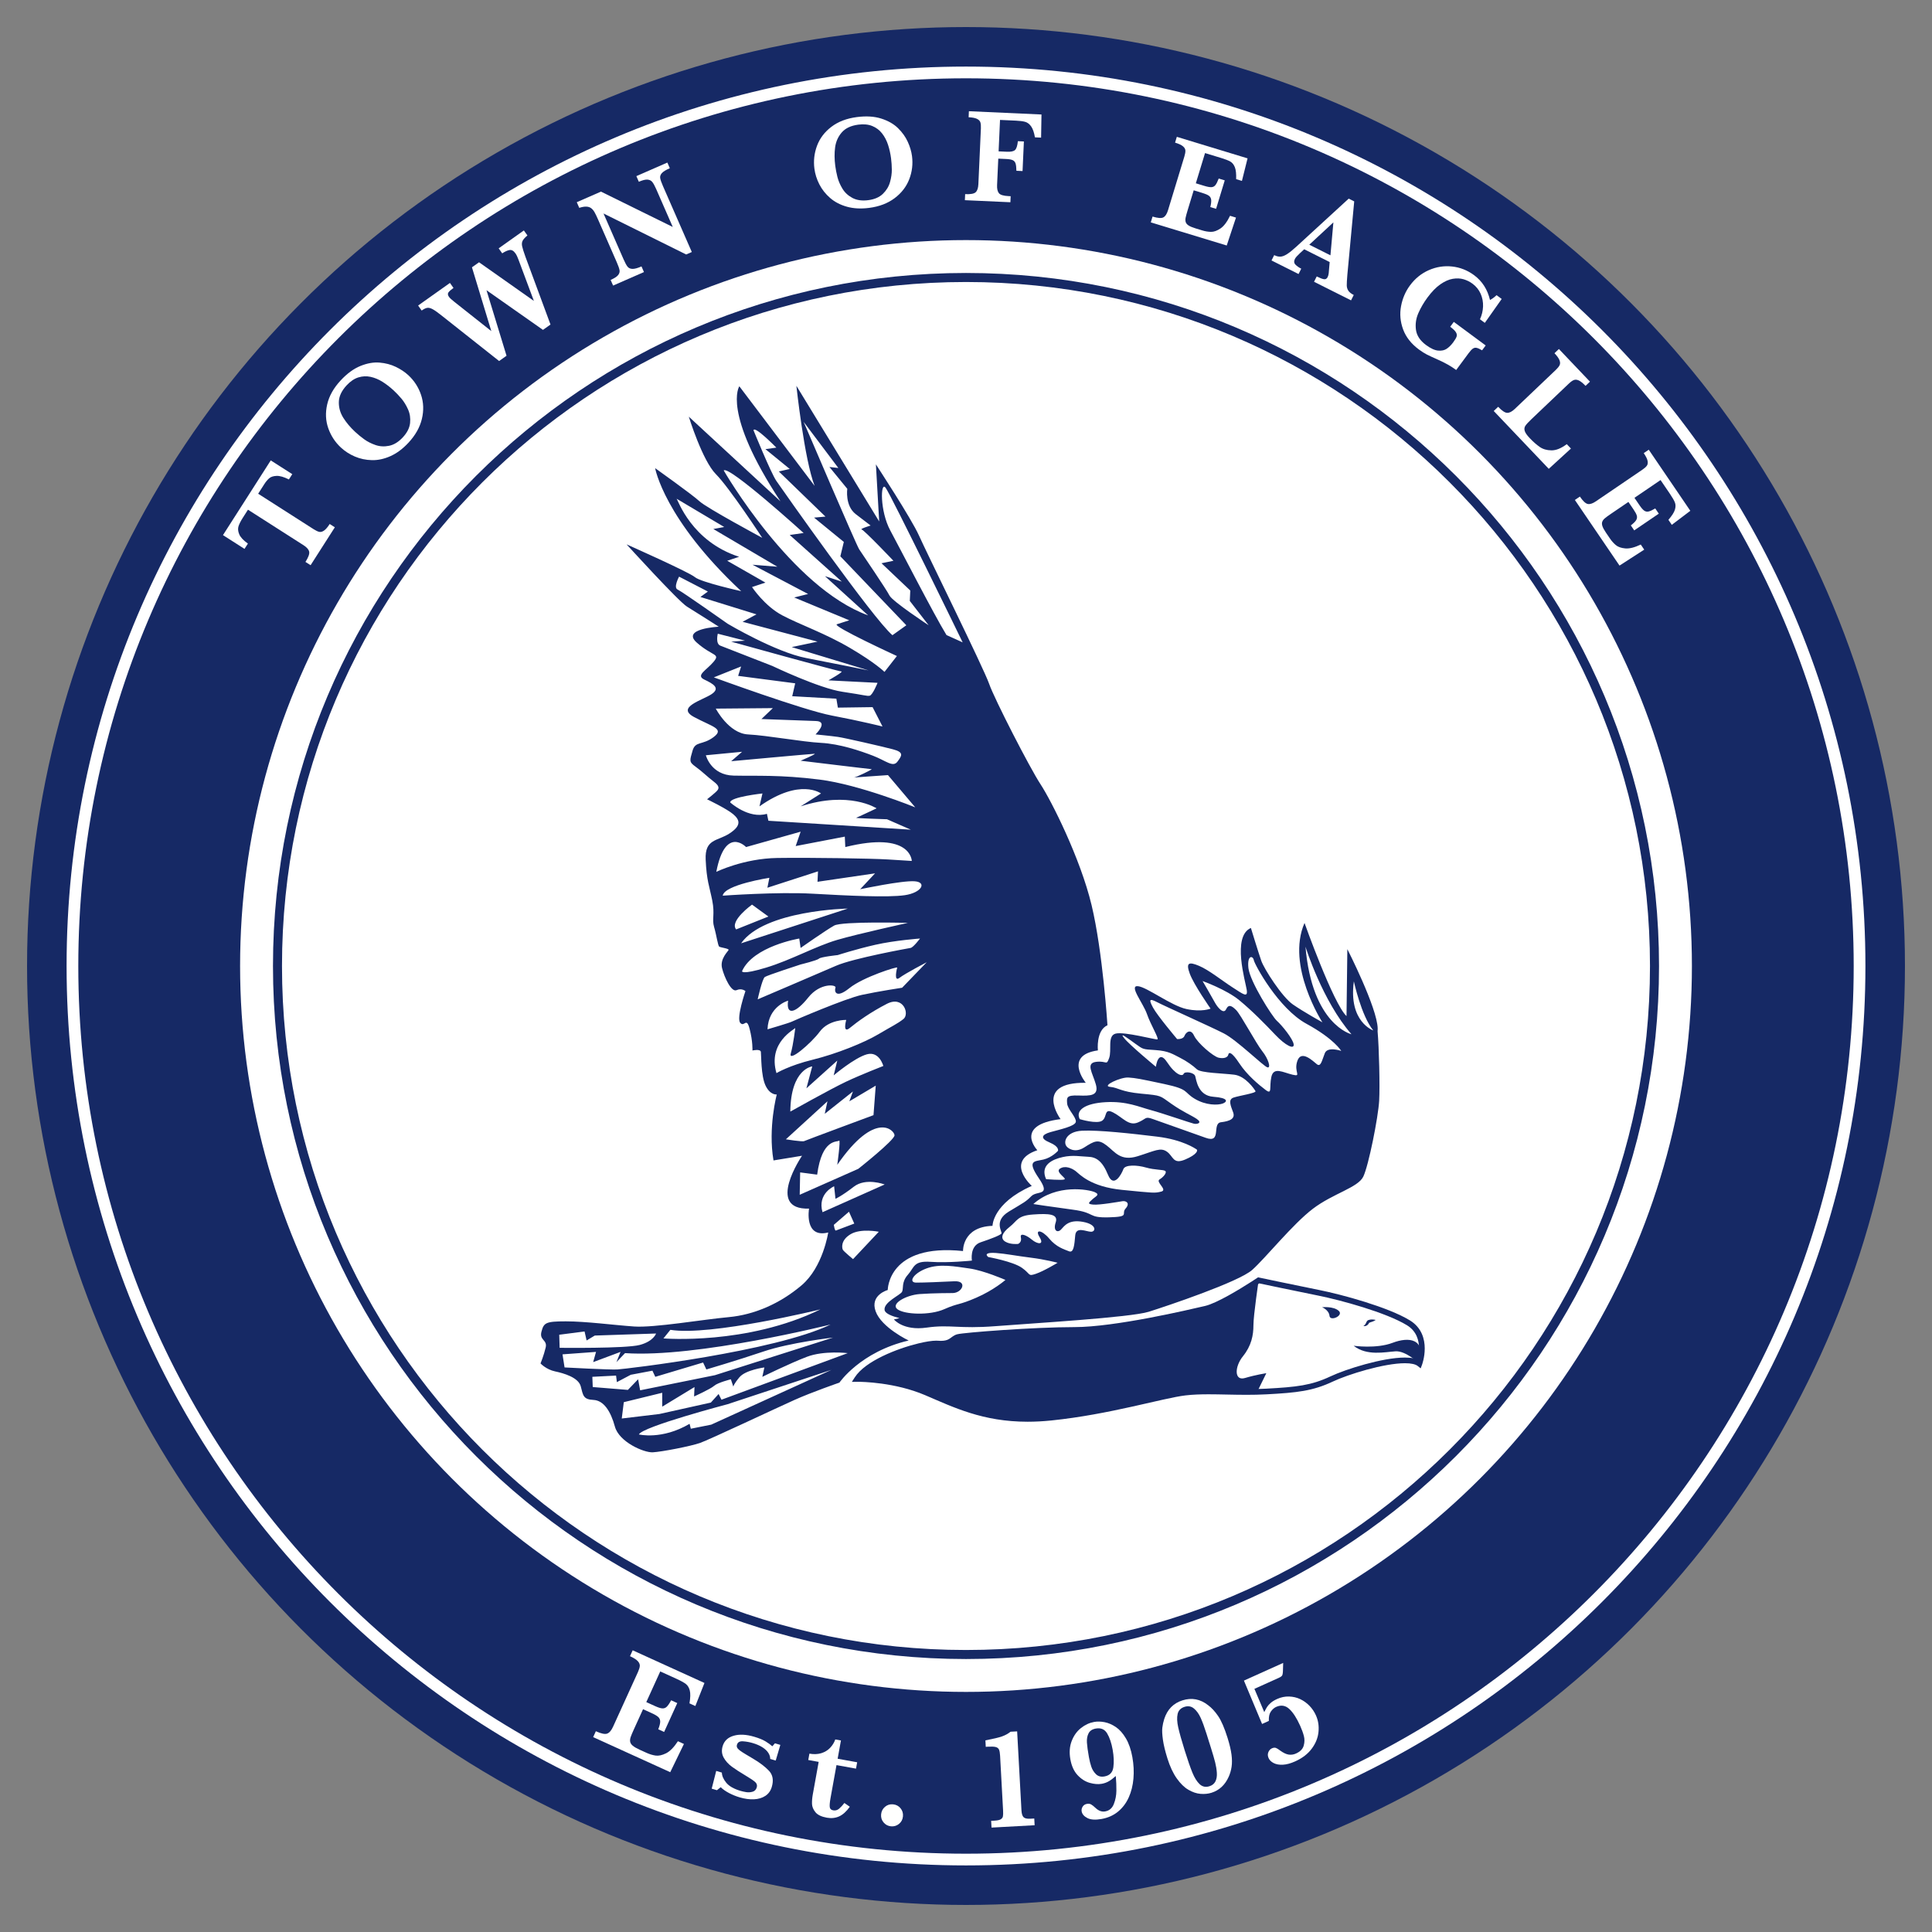
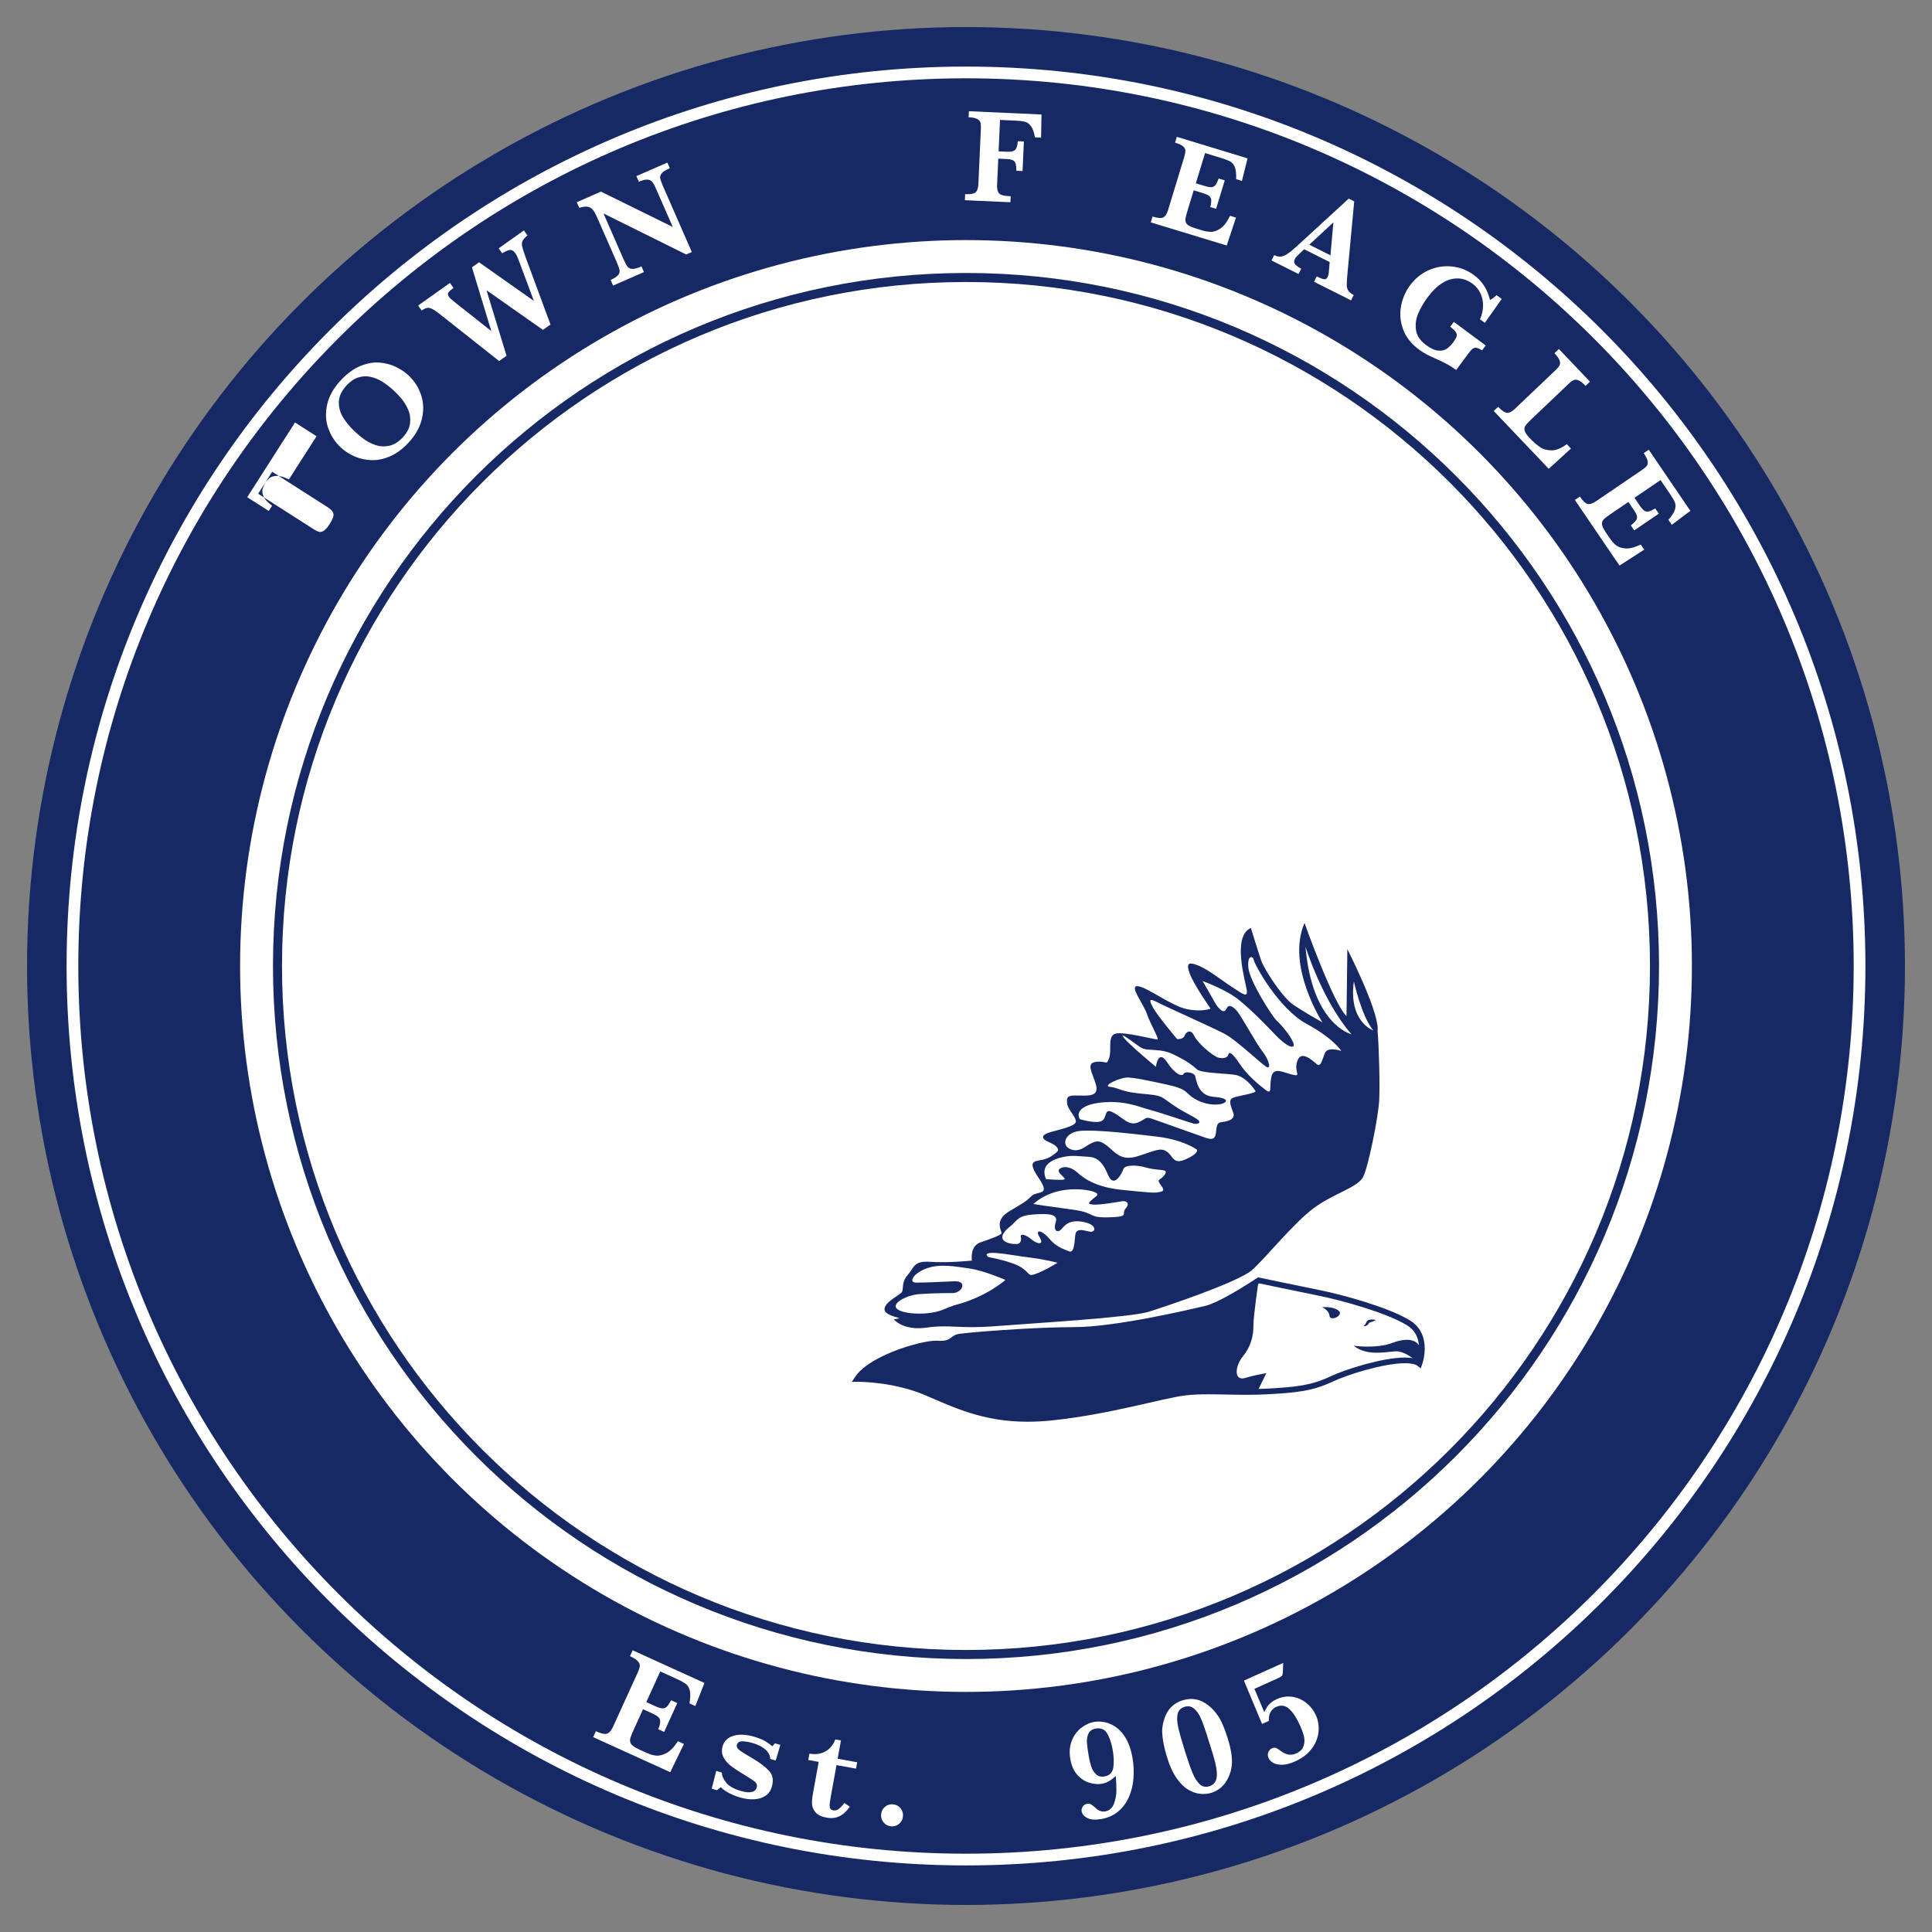
<svg xmlns="http://www.w3.org/2000/svg" id="Layer_1" data-name="Layer 1" version="1.1" viewBox="0 0 2000 2000">
  <rect x="0" y="0" width="2000" height="2000" fill="#808080" stroke="none" />
  <defs>
    <style>
      .cls-1 {
        fill: #162965;
      }

      .cls-1, .cls-2 {
        stroke-width: 0px;
      }

      .cls-2 {
        fill: #fff;
      }
    </style>
  </defs>
  <circle class="cls-1" cx="1000" cy="1000" r="972" />
  <circle class="cls-2" cx="1000" cy="1000" r="751.46" />
  <path class="cls-1" d="M1712.74,1000h-4.68c0,195.54-79.25,372.53-207.39,500.68-128.15,128.14-305.14,207.38-500.68,207.39-195.54,0-372.53-79.25-500.68-207.39-128.14-128.15-207.39-305.14-207.39-500.68,0-195.54,79.25-372.53,207.39-500.68,128.15-128.14,305.14-207.39,500.68-207.39,195.54,0,372.53,79.25,500.68,207.39,128.14,128.15,207.39,305.14,207.39,500.68h4.68s4.68,0,4.68,0c0-396.22-321.2-717.41-717.42-717.42-396.22,0-717.41,321.2-717.42,717.42,0,198.09,80.31,377.48,210.13,507.29,129.81,129.82,309.2,210.13,507.29,210.13,396.22,0,717.41-321.2,717.42-717.42h-4.68Z" />
  <path class="cls-2" d="M1925.01,1000h-6.07c0,253.78-102.85,483.47-269.15,649.79-166.31,166.3-396.01,269.15-649.79,269.15-253.78,0-483.47-102.85-649.79-269.15-166.3-166.31-269.15-396.01-269.15-649.79,0-253.78,102.85-483.47,269.15-649.79C516.53,183.91,746.22,81.07,1000,81.06c253.78,0,483.47,102.85,649.79,269.15,166.3,166.31,269.15,396.01,269.15,649.79h6.07s6.07,0,6.07,0c0-257.09-104.22-489.9-272.71-658.37-168.47-168.48-401.28-272.71-658.37-272.71-257.09,0-489.9,104.22-658.37,272.71C173.15,510.1,68.92,742.91,68.93,1000c0,257.09,104.22,489.9,272.7,658.37,168.47,168.48,401.28,272.71,658.37,272.71,257.09,0,489.9-104.22,658.37-272.71,168.48-168.47,272.71-401.28,272.71-658.37h-6.07Z" />
  <g>
    <path class="cls-2" d="M708.01,1805.34l-14.18,29.23-79.79-36.31,2.78-6.1c5.5,2.5,9.41,3.32,11.72,2.45,2.31-.86,4.35-3.24,6.12-7.14l25.7-56.46c1.17-2.57,1.82-4.68,1.97-6.34.15-1.67-.53-3.34-2.03-5.01-1.5-1.67-4.21-3.4-8.13-5.18l2.78-6.1,74.31,33.82-9.43,23.88-6.08-2.77c.99-5.79,1.1-10.21.33-13.25-.77-3.04-2.15-5.33-4.14-6.85-1.99-1.52-5.21-3.3-9.66-5.32l-16.78-7.64-14.45,31.75,9.11,4.15c3.13,1.42,5.59,2.21,7.38,2.36,1.79.15,3.35-.41,4.67-1.67,1.32-1.27,2.84-3.5,4.57-6.72l6.34,2.89-13.6,29.89-6.08-2.77c1.33-3.4,2-6.04,2.01-7.93,0-1.88-.63-3.44-1.91-4.66-1.27-1.23-3.48-2.55-6.6-3.97l-9.25-4.21-9.62,21.15c-1.61,3.54-2.7,6.16-3.26,7.87-.57,1.72-.71,3.3-.44,4.72.28,1.44,1.17,2.79,2.69,4.07,1.52,1.27,3.89,2.65,7.1,4.11l7.2,3.27c3.04,1.38,6.11,2.32,9.21,2.79,3.1.48,6.71-.28,10.81-2.28,4.1-1.99,8.23-6.18,12.41-12.55l6.21,2.83Z" />
    <path class="cls-2" d="M798.94,1849.86c-1.18,4.01-3.39,7.07-6.61,9.2-3.23,2.14-7.14,3.32-11.72,3.57-4.59.24-9.59-.44-15.02-2.04-3.67-1.08-7.25-2.54-10.75-4.35-3.5-1.82-6.43-3.86-8.79-6.13l-3.87,3.11-5.43-1.6,4.67-18.37,5.84,1.73c.1,3.42,1.62,6.92,4.55,10.49,2.93,3.58,7.88,6.39,14.84,8.45,1.77.52,3.7.95,5.82,1.29,2.12.35,4.29.22,6.51-.39,2.22-.61,3.69-2.12,4.41-4.54.62-2.09.1-3.91-1.54-5.43-1.65-1.53-4.92-3.74-9.8-6.65-5.93-3.52-10.71-6.62-14.36-9.28-3.65-2.68-6.49-5.8-8.5-9.38-2.02-3.59-2.39-7.54-1.12-11.87,1.62-5.5,5.42-9.1,11.41-10.83,5.98-1.73,13.06-1.38,21.23,1.03,5.1,1.5,9.06,3.13,11.88,4.87,2.81,1.74,5.12,3.4,6.92,5.01l2.72-3.08,5.57,1.65-4.78,16.2-5.71-1.68c.05-2.06-.59-4.15-1.93-6.26-1.34-2.12-3.39-4.05-6.13-5.8-2.74-1.74-6.08-3.2-10.02-4.36-3.25-.96-6.59-1.57-10.02-1.82s-5.53.93-6.3,3.53c-.31,1.07-.26,2.05.15,2.93.42.88,1.31,1.86,2.66,2.91,1.35,1.06,3.81,2.64,7.37,4.76,3.56,2.11,5.68,3.37,6.38,3.78,7,4.14,12.51,8.32,16.53,12.55,4.02,4.22,5.01,9.82,2.94,16.81Z" />
    <path class="cls-2" d="M879.73,1870.35c-3.55,4.93-7.25,8.27-11.1,9.99-3.85,1.72-8.09,2.16-12.7,1.33-5.62-1.02-9.55-2.91-11.81-5.69-2.25-2.78-3.43-5.64-3.53-8.59-.1-2.96.16-6.2.8-9.74l6.1-33.75-10.78-1.95,1.19-6.59c4.52.82,8.61.66,12.25-.45,3.65-1.12,6.69-2.96,9.15-5.53,2.46-2.57,4.25-5.47,5.38-8.72l5.86,1.06-3.42,18.92,20.21,3.66-1.19,6.59-20.21-3.66-6.18,34.19c-.75,4.15-1.02,7.2-.81,9.14.21,1.94,1.39,3.1,3.54,3.49,2.28.42,4.33-.15,6.13-1.67,1.8-1.53,3.63-3.5,5.49-5.93l5.64,3.91Z" />
    <path class="cls-2" d="M934.73,1880.36c-.3,3.19-1.66,5.76-4.08,7.73s-5.2,2.8-8.32,2.51c-3.09-.29-5.63-1.63-7.64-4.01-2.01-2.38-2.87-5.17-2.57-8.37.3-3.19,1.64-5.79,4.02-7.81s5.16-2.88,8.33-2.58c3.18.3,5.76,1.65,7.75,4.06,1.98,2.4,2.82,5.22,2.52,8.47Z" />
-     <path class="cls-2" d="M1071.06,1889.47l-44.64,2.44-.38-6.98,3.4-.19c3.05-.16,5.22-.64,6.5-1.41,1.29-.77,2.06-1.81,2.3-3.11.25-1.3.29-3.36.14-6.17l-3.09-56.57c-.16-2.86-.53-4.95-1.11-6.28-.58-1.33-1.69-2.21-3.34-2.66-1.65-.45-4.26-.57-7.84-.38l-2.54.15-.36-6.69c8.16-1.57,13.87-2.92,17.15-4.08,3.29-1.15,6.24-2.77,8.89-4.86l6.81-.37,4.47,81.81c.19,3.4.9,5.73,2.13,6.99,1.23,1.27,3.56,1.81,6.99,1.63l4.13-.23.38,6.98Z" />
    <path class="cls-2" d="M1172.24,1819.1c1.35,7.55,1.71,14.9,1.1,22.06-.62,7.16-2.24,13.68-4.88,19.55-2.64,5.86-6.33,10.75-11.06,14.66s-10.44,6.44-17.1,7.64c-6.34,1.13-11.22.81-14.66-.97-3.43-1.77-5.41-4.07-5.91-6.89-.3-1.67.04-3.3,1.01-4.88.97-1.58,2.46-2.55,4.46-2.9,1.67-.3,3.09-.11,4.3.56,1.2.67,2.78,1.92,4.72,3.74,3.13,2.94,6.41,4.11,9.84,3.5,4.29-.76,7.28-3.32,8.98-7.66,1.71-4.35,2.59-8.94,2.64-13.75.05-4.82-.15-9.89-.62-15.24-2.51,2.18-4.56,3.78-6.15,4.8-2.56,1.64-5.31,2.72-8.27,3.25-3.76.67-7.96.35-12.59-.97-4.63-1.31-8.82-3.98-12.56-8-3.74-4.01-6.23-9.48-7.46-16.42-1.25-6.97-.79-13.25,1.36-18.84,2.15-5.59,5.34-10.07,9.58-13.44,4.24-3.37,8.82-5.49,13.73-6.37,3.29-.58,6.87-.49,10.77.26,3.9.76,7.77,2.43,11.62,5.02,3.85,2.59,7.33,6.5,10.42,11.72,3.09,5.22,5.33,11.74,6.74,19.59ZM1151.85,1811.42c-1.26-7.03-3.16-12.69-5.73-16.99-2.56-4.3-6.48-5.98-11.77-5.03-3.67.66-6.17,2.32-7.51,5-1.35,2.69-1.89,5.85-1.66,9.51.23,3.65.91,8.64,2.04,14.95.66,3.68,1.48,7.02,2.49,10.02s2.62,5.6,4.85,7.78c2.24,2.19,5.16,2.97,8.78,2.32,5.38-.96,8.45-4.11,9.19-9.44.74-5.34.51-11.38-.69-18.11Z" />
    <path class="cls-2" d="M1270.77,1799.05c2.08,6.67,3.44,12.42,4.07,17.23.62,4.82.66,9.06.1,12.72-.56,3.66-1.54,7.08-2.98,10.28-3.81,8.53-9.77,14.05-17.85,16.59-3.46,1.08-7.25,1.46-11.36,1.12-4.11-.34-8.27-1.75-12.5-4.21s-8.23-6.37-12.03-11.72c-3.8-5.34-7.03-12.23-9.68-20.66-2.38-7.6-3.94-14.09-4.7-19.48-.75-5.39-.95-9.53-.59-12.44.35-2.91,1.01-5.92,1.97-9.01,3.23-9.91,9.54-16.34,18.91-19.28,9.6-3.01,18.45-1.33,26.53,5.04,3.63,2.68,7.09,6.43,10.38,11.25,3.28,4.82,6.53,12.35,9.74,22.58ZM1251.87,1804.06l-2.87-9.18c-2.15-6.85-4.18-12.37-6.07-16.57-1.89-4.19-4.22-7.42-7-9.7-2.77-2.29-6-2.86-9.69-1.69-3.92,1.23-6.31,3.68-7.16,7.35-.85,3.68-.64,8.34.63,14,1.27,5.65,3.5,13.58,6.69,23.77,3.09,9.88,5.73,17.5,7.93,22.89,2.19,5.39,4.72,9.41,7.55,12.06,2.83,2.65,6.21,3.36,10.13,2.12,2.91-.91,4.97-2.59,6.19-5.02,1.21-2.44,1.7-5.41,1.47-8.89-.23-3.49-.81-7.07-1.73-10.75-.93-3.68-2.38-8.67-4.35-14.96l-1.7-5.43Z" />
    <path class="cls-2" d="M1362.26,1775.76c2.36,5.22,3.24,10.9,2.65,17.01-.58,6.13-2.89,11.92-6.94,17.38-4.03,5.47-9.79,9.89-17.24,13.24-4.67,2.1-8.9,3.25-12.7,3.44-3.79.19-6.96-.38-9.52-1.7-2.56-1.32-4.31-3.02-5.24-5.11-.99-2.21-1.08-4.27-.27-6.18.81-1.91,2.03-3.23,3.66-3.97,1.59-.72,2.96-.86,4.1-.45,1.15.42,2.54,1.27,4.18,2.55,3.41,2.51,6.42,3.97,9.01,4.37s5.15.04,7.66-1.1c4.32-1.94,6.98-4.64,7.97-8.1.99-3.45,1.05-6.83.16-10.14-.87-3.3-2.17-6.84-3.86-10.6-3.59-7.97-7.36-13.76-11.33-17.38-3.96-3.62-8.48-4.29-13.55-2-1.98.89-3.78,2.48-5.39,4.74-1.6,2.27-2.3,5.51-2.1,9.73l-7.01,3.16-18.79-44.89,40.63-18.31-.21,7.13c-.05,3.06-.35,5.02-.86,5.86-.52.85-1.68,1.67-3.5,2.48l-25.21,11.36,10.2,24.08c1.13-2.32,2.13-4.14,2.99-5.46.86-1.32,2.12-2.7,3.79-4.14,1.66-1.44,3.83-2.77,6.53-3.98,4.05-1.83,8.18-2.68,12.38-2.55,4.21.14,8.07,1.06,11.62,2.75,3.56,1.7,6.73,4,9.5,6.86,2.78,2.88,5.01,6.17,6.68,9.89Z" />
  </g>
  <g>
-     <path class="cls-2" d="M302.57,490.84l-3.51,5.48c-5.19-2.61-9.46-3.84-12.82-3.68-3.36.15-5.92,1-7.66,2.54-1.74,1.54-3.4,3.54-4.98,6l-6.35,9.93,57.51,36.77c2.28,1.46,4.2,2.36,5.74,2.7,1.55.34,3.22-.12,4.99-1.36,1.78-1.25,3.71-3.51,5.81-6.78l5.33,3.41-25.1,39.25-5.33-3.4c3.07-4.81,4.36-8.35,3.86-10.63-.51-2.27-2.45-4.5-5.85-6.67l-57.51-36.77-5.31,8.31c-2.09,3.27-3.57,6.15-4.42,8.64-.86,2.49-.64,5.3.65,8.43,1.29,3.13,4.29,6.36,9.01,9.71l-3.51,5.48-22.3-14.25,49.46-77.35,22.3,14.26Z" />
+     <path class="cls-2" d="M302.57,490.84l-3.51,5.48c-5.19-2.61-9.46-3.84-12.82-3.68-3.36.15-5.92,1-7.66,2.54-1.74,1.54-3.4,3.54-4.98,6l-6.35,9.93,57.51,36.77c2.28,1.46,4.2,2.36,5.74,2.7,1.55.34,3.22-.12,4.99-1.36,1.78-1.25,3.71-3.51,5.81-6.78c3.07-4.81,4.36-8.35,3.86-10.63-.51-2.27-2.45-4.5-5.85-6.67l-57.51-36.77-5.31,8.31c-2.09,3.27-3.57,6.15-4.42,8.64-.86,2.49-.64,5.3.65,8.43,1.29,3.13,4.29,6.36,9.01,9.71l-3.51,5.48-22.3-14.25,49.46-77.35,22.3,14.26Z" />
    <path class="cls-2" d="M422.69,388.39c6.13,5.7,10.52,12.48,13.17,20.36,2.65,7.88,2.95,16.17.88,24.87s-6.7,16.93-13.91,24.69c-5.89,6.34-12.1,10.97-18.64,13.88-6.53,2.92-12.94,4.3-19.22,4.15-6.28-.15-12.17-1.39-17.64-3.74-5.47-2.35-10.28-5.44-14.42-9.29-6-5.57-10.36-12.24-13.09-20.01-2.73-7.76-3.1-15.98-1.12-24.66,1.98-8.68,6.63-16.95,13.93-24.81,6.66-7.16,13.49-12.16,20.51-15,7.02-2.83,13.62-3.99,19.8-3.47,6.19.52,11.8,2,16.85,4.44s9.34,5.31,12.89,8.6ZM407.58,404.25c-3.78-3.51-7.65-6.51-11.63-9.01-3.98-2.5-8.08-4.2-12.32-5.13-4.23-.92-8.46-.72-12.68.59-4.21,1.31-8.24,4.04-12.07,8.16-5.28,5.68-7.98,11.43-8.11,17.25-.13,5.82,1.41,11.28,4.61,16.38,3.2,5.09,7.32,9.98,12.36,14.66,2.78,2.59,5.85,5.1,9.2,7.54,3.35,2.44,7.26,4.43,11.71,5.98,4.45,1.56,9.17,1.82,14.17.8,4.99-1.02,9.73-3.94,14.21-8.77,4.45-4.79,6.94-9.72,7.48-14.78.54-5.07-.17-9.78-2.13-14.16-1.96-4.37-4.25-8.1-6.88-11.19-2.63-3.09-5.27-5.86-7.92-8.33Z" />
    <path class="cls-2" d="M546,243.72c-2.57,2.16-4.24,4.03-5.02,5.6-.77,1.57-.93,3.44-.47,5.63.46,2.19,1.62,5.87,3.48,11.03l25.88,69.97-7.8,5.54-58.46-41.07,20.75,67.85-7.69,5.46-60.49-47.85c-3.6-2.86-6.46-4.84-8.57-5.94-2.1-1.1-3.94-1.51-5.5-1.22-1.57.29-3.44,1.21-5.6,2.75l-3.68-5.18,32.94-23.39,3.68,5.18c-2.58,1.83-4.33,3.38-5.23,4.64-.9,1.26-.71,2.8.56,4.6.86,1.2,2.74,2.94,5.65,5.22l38.18,30.23-20.06-66.05,7.35-5.22,56.76,39.99-15.89-42.58c-1.06-2.92-2.12-5.13-3.19-6.63-1.94-2.74-4.03-3.88-6.27-3.42-2.23.46-4.71,1.59-7.42,3.4l-3.68-5.18,26.09-18.53,3.68,5.18Z" />
    <path class="cls-2" d="M693.39,174.14c-4.1,1.79-6.86,3.49-8.27,5.09-1.41,1.6-1.98,3.3-1.7,5.1.29,1.8,1.22,4.52,2.82,8.17l29.92,68.38-5.83,2.56-85.57-42.44,20.79,47.52c1.57,3.6,2.95,6.12,4.1,7.56,1.16,1.44,2.84,2.19,5.03,2.27,2.2.08,5.33-.77,9.39-2.55l2.56,5.85-31.95,13.98-2.56-5.85c3.81-1.67,6.37-3.3,7.7-4.93,1.33-1.62,1.84-3.33,1.53-5.14-.31-1.81-1.26-4.52-2.83-8.12l-19.26-44.02c-1.56-3.56-2.82-6.19-3.79-7.89-.97-1.7-2.11-3.06-3.41-4.08-1.31-1.02-2.95-1.59-4.94-1.7-1.99-.11-4.48.31-7.49,1.27l-2.56-5.85,25.04-10.96,74.33,36.6-17.23-39.38c-1.41-3.22-2.71-5.6-3.91-7.12-1.19-1.52-2.87-2.37-5.03-2.53-2.16-.16-5.15.59-8.95,2.25l-2.56-5.85,32.08-14.03,2.56,5.85Z" />
-     <path class="cls-2" d="M944.11,161.58c1.07,8.26.12,16.25-2.86,23.96-2.98,7.72-8.02,14.25-15.13,19.6-7.11,5.35-15.89,8.71-26.34,10.06-8.54,1.11-16.24.7-23.09-1.22-6.86-1.92-12.64-4.94-17.36-9.05-4.72-4.11-8.43-8.8-11.13-14.08-2.7-5.27-4.41-10.7-5.13-16.28-1.05-8.08-.15-15.96,2.7-23.64,2.85-7.68,7.79-14.21,14.82-19.59,7.04-5.39,15.85-8.77,26.44-10.14,9.65-1.25,18.06-.74,25.24,1.55,7.17,2.29,12.97,5.6,17.37,9.93,4.41,4.33,7.77,9.03,10.08,14.11,2.31,5.08,3.78,10.01,4.39,14.78ZM922.45,164.12c-.66-5.09-1.72-9.85-3.18-14.29-1.46-4.44-3.52-8.36-6.18-11.76-2.66-3.4-6.02-5.93-10.08-7.61-4.06-1.67-8.87-2.15-14.43-1.43-7.65,1-13.38,3.68-17.18,8.05-3.79,4.37-6.09,9.53-6.88,15.46-.79,5.93-.74,12.3.14,19.08.49,3.75,1.24,7.62,2.25,11.62,1.02,4,2.74,8.01,5.16,12.03,2.42,4.02,5.87,7.23,10.34,9.62,4.47,2.39,9.96,3.17,16.45,2.32,6.45-.84,11.49-3.02,15.13-6.56,3.63-3.54,6.09-7.6,7.37-12.19s1.9-8.9,1.85-12.94c-.05-4.03-.3-7.84-.77-11.41Z" />
    <path class="cls-2" d="M1077.74,142.47l-6.37-.29c-.9-5.17-2.23-8.97-3.99-11.41-1.77-2.44-3.8-3.98-6.11-4.63-2.3-.65-5.52-1.07-9.67-1.25l-16.38-.74-1.47,32.54,8.6.39c4.06.19,6.84-.39,8.35-1.73,1.51-1.34,2.51-4.4,2.99-9.19l6.23.28-1.38,30.64-6.36-.29c-.07-3.54-.37-6.1-.91-7.67-.54-1.57-1.53-2.68-2.97-3.33-1.44-.65-3.63-1.05-6.56-1.18l-8.33-.38-1.24,27.37c-.17,3.71.44,6.49,1.83,8.32,1.38,1.83,4.83,2.88,10.33,3.12l1.9.08-.28,6.25-47.12-2.13.28-6.25c5.59.25,9.23-.41,10.91-1.99,1.67-1.58,2.6-4.34,2.78-8.28l2.61-57.87c.12-2.63-.06-4.69-.53-6.18-.47-1.5-1.65-2.71-3.53-3.63-1.88-.92-4.76-1.47-8.64-1.65l.28-6.25,75.14,3.39-.4,23.94Z" />
    <path class="cls-2" d="M1279.49,225.23l-9.58,28.91-78.62-23.94,1.83-6.01c5.43,1.65,9.16,1.93,11.19.84,2.04-1.09,3.65-3.55,4.81-7.39l16.94-55.64c.77-2.52,1.11-4.57,1.05-6.14-.07-1.57-.9-3.04-2.5-4.4-1.6-1.37-4.33-2.64-8.19-3.81l1.83-6.01,73.22,22.29-5.83,23.34-5.99-1.82c.2-5.5-.24-9.62-1.33-12.35-1.09-2.73-2.65-4.69-4.69-5.86-2.04-1.17-5.26-2.42-9.64-3.75l-16.53-5.03-9.53,31.28,8.98,2.73c3.09.94,5.47,1.37,7.15,1.28,1.68-.08,3.06-.79,4.13-2.13,1.07-1.34,2.21-3.61,3.42-6.81l6.25,1.9-8.96,29.46-5.99-1.82c.82-3.32,1.11-5.86.89-7.61s-1-3.13-2.34-4.1c-1.34-.98-3.55-1.93-6.63-2.87l-9.11-2.77-6.34,20.83c-1.06,3.49-1.75,6.06-2.07,7.72-.31,1.66-.26,3.15.18,4.44.43,1.3,1.44,2.45,3,3.45,1.56,1,3.94,1.98,7.1,2.95l7.1,2.16c2.99.91,5.96,1.4,8.9,1.46,2.94.06,6.2-1.09,9.76-3.45,3.56-2.36,6.89-6.76,9.99-13.19l6.11,1.86Z" />
    <path class="cls-2" d="M1398.61,310.92l-38.32-19.22,2.78-5.53c3.24,1.62,5.71,2.57,7.42,2.86,1.71.28,2.99-.44,3.87-2.17.6-1.2.97-2.55,1.12-4.03l.99-11.56-26.38-13.23-4.64,4.31c-2.61,2.41-4.24,4.27-4.91,5.59-1.21,2.41-1.04,4.4.49,5.98,1.53,1.57,3.55,2.98,6.02,4.22l-2.78,5.54-28-14.05,2.78-5.53c2.24,1.12,4.34,1.65,6.33,1.59,1.98-.06,4.27-.91,6.87-2.55,2.59-1.64,5.79-4.18,9.58-7.66l54.35-49.86,5.7,2.86-7.1,75.96c-.45,5.4-.66,9.1-.61,11.1.04,2,.59,3.81,1.64,5.41,1.05,1.61,2.91,3.08,5.59,4.42l-2.78,5.53ZM1377.27,264.3l3.05-34.09-24.95,23.11,21.9,10.98Z" />
    <path class="cls-2" d="M1534.25,362.64c-2.28-1.34-4.12-2.18-5.53-2.52-1.42-.34-2.74-.1-3.96.72-1.22.82-2.7,2.4-4.43,4.74l-12.89,17.44c-5.28-3.91-11.52-7.44-18.7-10.6-5.18-2.3-9.02-4.08-11.53-5.34-2.51-1.26-5.27-3.01-8.29-5.24-8.02-5.93-13.49-12.89-16.43-20.88-2.93-7.99-3.64-16.01-2.12-24.04s4.59-15.18,9.21-21.43c5.3-7.17,11.82-12.45,19.58-15.85,7.75-3.4,15.77-4.65,24.07-3.75,8.29.9,15.88,3.9,22.77,8.99,8.38,6.2,13.86,14.74,16.45,25.65,2-.95,4.27-2.61,6.81-4.97l5.3,3.92-17.46,24.75-5.03-3.72c1.96-4.26,3.02-8.7,3.19-13.33.15-4.63-.68-9.01-2.51-13.13-1.83-4.12-4.64-7.58-8.43-10.38-2.77-2.05-5.84-3.57-9.22-4.57-3.37-.99-7.1-1.15-11.19-.47-4.08.68-8.35,2.57-12.81,5.67-4.45,3.09-8.93,7.67-13.41,13.74-3.84,5.19-6.97,10.58-9.43,16.18-2.45,5.6-3.26,11.35-2.45,17.27.82,5.91,4.28,11.13,10.4,15.66,4.81,3.56,9.01,5.49,12.61,5.8,3.6.31,6.58-.35,8.95-1.99,2.36-1.64,4.55-3.81,6.55-6.52,1.89-2.56,3.08-4.57,3.56-6.02.48-1.45.23-2.97-.77-4.55-.99-1.59-2.95-3.46-5.86-5.61l3.73-5.05,33,24.4-3.73,5.05Z" />
    <path class="cls-2" d="M1626.23,464.34l-22.95,20.99-56.97-59.87,4.58-4.35c3.93,4.13,7.06,6.22,9.38,6.27,2.33.06,4.95-1.3,7.87-4.08l42.37-40.32c1.95-1.86,3.28-3.5,3.98-4.93.7-1.42.67-3.13-.1-5.14-.77-2.01-2.51-4.43-5.21-7.27l4.58-4.35,32.16,33.8-4.58,4.35c-2.68-2.81-4.98-4.66-6.91-5.56-1.93-.9-3.64-1.06-5.15-.48-1.51.58-3.27,1.83-5.28,3.75l-38.79,36.91c-3.05,2.9-5.1,5.14-6.14,6.7-1.04,1.56-1.27,3.32-.7,5.29.58,1.97,2.3,4.46,5.17,7.46,3.61,3.8,7.07,6.85,10.37,9.16,3.29,2.31,7.35,3.48,12.17,3.53s10.09-2.1,15.83-6.42l4.34,4.56Z" />
    <path class="cls-2" d="M1702.09,568.99l-25.58,16.5-46.2-67.91,5.18-3.53c3.19,4.69,5.92,7.24,8.19,7.67,2.27.43,5.06-.48,8.37-2.74l48.06-32.7c2.18-1.48,3.74-2.86,4.67-4.12.93-1.26,1.2-2.92.81-4.99-.38-2.07-1.72-4.76-3.99-8.1l5.19-3.53,43.03,63.25-19.17,14.52-3.52-5.17c3.6-4.16,5.85-7.64,6.71-10.45.87-2.81.88-5.31.02-7.49-.85-2.19-2.57-5.18-5.14-8.96l-9.72-14.28-27.02,18.38,5.28,7.76c1.81,2.66,3.39,4.49,4.76,5.48,1.36.99,2.88,1.3,4.56.93,1.67-.37,3.98-1.42,6.93-3.16l3.67,5.4-25.44,17.31-3.52-5.17c2.72-2.07,4.54-3.86,5.47-5.37.93-1.51,1.18-3.06.75-4.66-.42-1.6-1.55-3.73-3.36-6.39l-5.35-7.87-17.99,12.24c-3.01,2.05-5.16,3.62-6.44,4.72-1.29,1.1-2.18,2.29-2.65,3.57-.48,1.28-.42,2.8.18,4.57.6,1.76,1.82,4.01,3.68,6.75l4.17,6.12c1.76,2.59,3.77,4.83,6.02,6.72,2.25,1.9,5.51,3.04,9.76,3.43,4.26.39,9.6-.94,16.05-4.01l3.6,5.29Z" />
  </g>
  <g>
    <path class="cls-1" d="M887.28,1427.49l.04,2.94h.51c4.54-.02,38.65.51,69.92,13.87,29.37,12.52,59.52,27.48,106.05,27.47,7.71,0,15.88-.41,24.56-1.3,30.35-3.12,59.23-8.93,83.46-14.3,24.2-5.37,43.86-10.3,55.34-11.65,7.42-.88,15.44-1.15,23.95-1.15,12.16,0,25.32.54,39.25.54,6.71,0,13.6-.13,20.65-.5,15.82-.85,27.76-1.69,38.42-3.57,10.66-1.87,20-4.79,30.36-9.68,7.6-3.59,20.87-8.38,34.91-12.22,14.03-3.85,28.95-6.74,39.71-6.73,6.29-.04,11.08,1.1,13.11,2.8l3.17,2.5,1.41-3.78c.06-.19,2.78-7.45,2.79-16.75,0-4.77-.73-10.11-3.02-15.27-2.28-5.15-6.2-10.08-12.27-13.8-11.43-7.02-29.02-13.65-46.7-19.2-17.67-5.53-35.35-9.92-46.76-12.2-11.26-2.25-26.91-5.5-39.74-8.17-12.83-2.68-22.81-4.79-22.84-4.79l-1.21-.26-1.03.69s-2.33,1.57-6.12,3.99c-5.68,3.64-14.6,9.2-23.63,14.19-9,4.99-18.25,9.41-23.99,10.73-8.46,1.97-31.81,7.46-58.32,12.45-26.49,4.99-56.18,9.48-76.94,9.47-21.27,0-49.93,1.41-74.08,3.04-12.08.81-23.02,1.68-31.36,2.45-4.17.38-7.68.75-10.37,1.07-2.73.33-4.48.57-5.66.88-1.82.49-3.29,1.32-4.49,2.14-1.81,1.25-3.09,2.38-4.76,3.19-1.67.81-3.84,1.46-7.63,1.47-.9,0-1.9-.04-2.99-.13-.57-.05-1.17-.07-1.8-.07-4.49,0-10.89,1.02-18.41,2.83-11.26,2.72-24.9,7.28-37.15,13.22-12.24,5.98-23.12,13.21-28.82,22.01l-2.95,4.6,5.47-.08-.04-2.94,2.47,1.58c3.02-4.74,8.52-9.51,15.36-13.8,10.25-6.46,23.44-11.91,35.51-15.68,12.03-3.79,23.11-5.9,28.57-5.88l1.33.05c1.23.1,2.38.15,3.45.15,5.95.04,9.8-1.57,12.43-3.35,1.32-.87,2.34-1.71,3.25-2.32.92-.62,1.71-1.05,2.74-1.33.37-.11,2.23-.42,4.81-.72,18.35-2.19,78.32-6.52,115.12-6.51,21.54,0,51.35-4.55,78.02-9.57,26.65-5.02,50.11-10.53,58.57-12.5,9.22-2.19,22.83-9.59,34.53-16.48,11.64-6.89,21.12-13.25,21.15-13.27l-1.64-2.44-.61,2.87s40.05,8.46,62.64,12.98c11.15,2.23,28.72,6.58,46.16,12.05,17.43,5.45,34.81,12.08,45.38,18.59,5.07,3.13,8.11,7.01,9.98,11.19,1.87,4.18,2.51,8.7,2.51,12.88,0,4.07-.61,7.8-1.23,10.48-.31,1.34-.61,2.42-.84,3.15l-.27.83-.09.24,2.75,1.02,1.82-2.3c-4.09-3.15-9.88-4.02-16.75-4.07-11.74.01-26.91,3.02-41.26,6.94-14.34,3.92-27.76,8.75-35.87,12.57-9.95,4.69-18.65,7.41-28.86,9.21-10.21,1.8-21.95,2.64-37.72,3.49-6.91.37-13.69.5-20.33.5-13.78,0-26.92-.54-39.25-.54-8.63,0-16.87.27-24.64,1.19-12.22,1.46-31.75,6.4-55.91,11.75-24.14,5.35-52.79,11.1-82.79,14.19-8.49.87-16.45,1.27-23.96,1.27-45.23-.02-74.1-14.36-103.75-27-32.62-13.88-67.27-14.32-72.23-14.34h-.6s.04,2.94.04,2.94l2.47,1.58-2.47-1.58Z" />
    <path class="cls-1" d="M1301.72,1440.27l9.18-18.77s-10.85,1.67-22.11,5.01c-11.26,3.34-10.85-11.68-2.09-22.53,8.76-10.85,10.85-21.69,10.85-32.12s5.41-46.45,5.41-46.45l-28.16,16.97s-21.87,11.33-31.64,13.67c-9.77,2.34-58.59,12.5-58.59,12.5l-82.42,8.59-59.37,2.73s-39.45,3.52-46.87,3.91c-7.42.39-8.2,1.95-12.5,4.3-4.3,2.34-19.53,2.34-21.48,2.73-1.95.39-46.09,14.45-46.09,14.45l-27.73,18.75,8.2,3.12,24.22,3.91s42.58,9.37,55.08,17.19c12.5,7.81,47.65,17.19,56.64,19.14,8.98,1.95,49.22,1.95,60.15-.39,10.94-2.34,57.42-10.55,57.42-10.55,0,0,67.97-13.67,71.48-13.67s42.19-3.12,44.14-3.12,36.3.63,36.3.63Z" />
    <path class="cls-1" d="M1469.34,1411.7s-13.82-13.49-24.66-12.82c-10.84.68-29.82,5.08-43.38-5.76,0,0,23.38,3.39,40.33-3.05,16.94-6.44,34.75-4.53,27.71,21.63Z" />
    <path class="cls-1" d="M1368.61,1353.25s11.69-1.23,17.22,3.69c5.54,4.92-8.92,11.38-9.53,5.23-.61-6.15-7.69-8.92-7.69-8.92Z" />
    <path class="cls-1" d="M1411.37,1372.6c3.11-1.59,2.43-4.29,4.74-5.9,3.08-1.19,5.08-.85,8.05-.32-1.12.83-2.3,1.33-3.49,1.79-1.14.5-2.6.72-3.1,1.07-.35-.12-.72,1.55-2.09,2.5-1.2.94-2.78,1.34-4.11.85Z" />
    <path class="cls-1" d="M1427.72,1139.35c-1,17.42-10.95,67.21-16.43,78.66-5.48,11.45-31.36,17.42-52.27,33.36-20.91,15.93-48.79,50.78-62.73,63.23-13.94,12.45-88.12,37.34-107.04,43.31-18.92,5.97-120.48,11.95-158.82,14.94-38.33,2.99-46.8-1.99-71.19,1.49-24.4,3.48-33.85-8.46-33.85-8.46,0,0,2.39-.57,5.74-1.36-7.75-1.97-14.83-4.73-15.4-8.34-1.29-8.18,16.36-15.49,18.08-18.94,1.72-3.44-.86-9.9,6.03-17.65,6.89-7.75,5.59-14.63,23.67-13.34,18.08,1.29,42.61-1.29,42.61-1.29,0,0-2.58-15.06,9.04-18.94,11.62-3.87,20.23-7.32,21.52-9.04,1.29-1.72-8.61-12.91,7.75-22.81,16.36-9.9,17.22-9.9,23.24-15.93,6.03-6.03,20.66.43,7.75-18.51-12.91-18.94-4.3-17.22,4.73-19.37,9.04-2.15,15.07-9.04,15.07-9.04,0,0,1.72-4.3-8.61-8.61-10.33-4.3-8.18-8.18.86-10.76,9.04-2.58,25.83-6.03,26.26-10.76.43-4.73-8.61-12.91-9.04-18.94-.43-6.03-.86-8.61,11.62-8.18,12.48.43,21.52.43,18.08-11.62-3.44-12.05-10.76-21.95.43-23.24,11.19-1.29,10.33,4.3,13.34-3.87,3.01-8.18-2.15-23.24,6.89-25.39,9.04-2.15,40.89,6.46,43.04,6.03,2.15-.43-6.89-15.06-10.76-26.26-3.87-11.19-18.94-29.7-9.47-28.84,9.47.86,34.43,20.23,50.36,23.67,15.93,3.44,24.96-.43,24.96-.43,0,0-17.22-24.53-21.52-36.15-4.3-11.62-.86-12.48,9.47-8.18,10.33,4.3,24.1,15.5,34.86,22.38,10.76,6.89,15.93,11.19,14.63,2.58-1.29-8.61-15.49-55.52,4.3-64.13,0,0,7.75,25.39,10.76,34,3.01,8.61,21.52,37.45,32.71,45.19,11.19,7.75,30.56,18.51,30.56,18.51,0,0-37.88-58.54-18.51-102.87,0,0,29.7,83.5,43.47,96.41l.86-69.3s30.99,60.69,31.42,82.21c.02.95-.05,1.94-.11,2.93,1.52,16.73,2.47,56.85,1.63,71.63ZM986.47,1338.56s-20.55,0-34.49,1.05c-13.94,1.05-30.31,10.1-22.99,15.68,7.32,5.57,33.45,6.62,48.43,0,14.98-6.62,14.63-3.83,33.1-11.85,18.46-8.01,30.31-18.46,30.31-18.46,0,0-22.3-9.76-37.28-11.85-14.98-2.09-30.66-5.23-44.59,0-13.94,5.23-18.81,14.63-10.45,14.63s25.43-.7,39.37-1.39c13.94-.7,8.36,11.85-1.39,12.19ZM1023.05,1301.28s25.43,4.53,34.84,11.15c9.41,6.62,5.92,9.06,14.28,6.27,8.36-2.79,22.65-11.5,22.65-11.5,0,0-13.24-3.48-27.52-5.23-14.28-1.74-26.48-4.18-36.23-4.88-9.75-.7-11.5,1.39-8.01,4.18ZM1056.81,1280.98c-1.17-5.27,5.86-2.34,11.43,2.34,5.57,4.69,13.18,5.86,7.91-2.64-5.27-8.5,2.34-7.62,9.96,1.46,7.62,9.08,15.53,11.13,20.51,13.18,4.98,2.05,5.57-6.74,6.45-16.41.88-9.67,11.43-3.81,16.41-3.81s6.15-7.62-8.5-10.25c-14.65-2.64-19.04,4.1-22.56,7.91-3.52,3.81-8.5,1.47-5.57-7.32,2.93-8.79-7.03-9.38-23.44-8.2s-16.11,6.45-24.32,12.89c-8.2,6.45-9.67,12.01-4.39,15.23,5.27,3.22,13.18,2.34,13.18,2.34,0,0,4.1-1.47,2.93-6.74ZM1069.7,1246.41s16.99,2.64,41.01,5.86c24.02,3.22,14.65,8.5,37.21,7.91,22.56-.59,12.3-3.52,17.28-9.08,4.98-5.57.59-8.2-3.22-7.62-3.81.59-23.73,4.1-30.18,3.52-6.45-.59-4.98-1.76-1.17-5.27,3.81-3.52,8.5-4.98,2.64-7.62-5.86-2.64-39.55-9.08-63.57,12.3ZM1082.88,1220.63s16.41,1.46,19.04.29c2.64-1.17-9.96-7.62-4.69-11.13,5.27-3.52,12.3-.59,16.41,2.64,4.1,3.22,15.23,16.11,48.05,19.34,32.81,3.22,33.4,3.52,40.43,1.76,7.03-1.76-6.15-9.96-1.76-12.6,4.39-2.64,7.91-7.32,5.86-8.79-2.05-1.47-10.84-.88-19.92-3.52-9.08-2.64-21.68-3.22-23.44,1.76-1.76,4.98-9.96,20.21-15.82,5.86-5.86-14.36-12.3-18.46-20.51-18.75-8.2-.29-15.82-2.05-26.37.29-10.55,2.34-23.73,8.2-17.28,22.85ZM1104.85,1187.52s7.03,7.03,17.58.29c10.55-6.74,14.36-8.79,23.14-2.05,8.79,6.74,14.36,16.7,32.23,11.13,17.87-5.57,23.44-9.38,30.18-4.69,6.74,4.69,6.15,13.48,18.75,8.2,12.6-5.27,13.48-9.67,12.01-10.55-1.46-.88-14.35-9.96-40.72-13.18-26.37-3.22-60.94-7.03-77.93-6.15-16.99.88-20.21,12.6-15.23,16.99ZM1117.74,1158.52s18.16,5.57,23.44,1.46c5.27-4.1,1.46-13.48,11.43-8.2,9.96,5.27,15.82,14.06,25.2,10.25,9.37-3.81,7.03-6.74,15.82-3.52,8.79,3.22,37.5,13.18,54.49,19.34,16.99,6.15,6.15-14.94,15.82-16.11,9.67-1.17,14.94-3.81,12.6-10.25-2.34-6.45-5.57-13.18.29-15.23,5.86-2.05,24.02-4.69,22.85-6.74-1.17-2.05-10.25-15.53-21.97-16.99-11.72-1.46-34.57-1.76-38.67-5.57-4.1-3.81-10.55-8.5-17.58-12.01-7.03-3.52-11.72-7.03-25.19-7.91-13.48-.88-12.6-.59-20.8-6.45-8.2-5.86-17.28-12.89-11.72-5.86,5.57,7.03,32.81,29.59,32.81,29.59,0,0,2.34-18.75,11.43-4.98,9.08,13.77,16.11,15.23,17.28,12.3,1.17-2.93,10.84-1.47,12.01,2.34,1.17,3.81,2.64,20.21,18.75,21.39,16.11,1.17,14.65,5.27,9.67,7.03-4.98,1.76-17.28,2.05-29-4.98-11.72-7.03-5.27-9.67-31.35-15.23-26.07-5.57-29.3-6.15-37.21-6.74-7.91-.59-28.12,8.79-19.04,9.67,9.08.88,10.55,4.98,32.23,7.03,21.68,2.05,18.75,1.76,31.35,10.55,12.6,8.79,19.92,11.43,26.07,15.53,6.15,4.1.88,5.86-2.93,4.98-3.81-.88-32.52-10.84-44.53-14.06-12.01-3.22-24.9-9.37-46.58-8.2-21.68,1.17-31.64,8.5-26.95,17.58ZM1226.14,1072.39c1.47-3.81,6.45-7.91,9.96-.29,3.52,7.62,19.92,21.68,25.49,22.85,5.57,1.17,9.37-.29,9.96-3.22.59-2.93,3.52-2.93,11.43,9.08,7.91,12.01,20.22,22.27,27.25,27.54,7.03,5.27,3.52-2.64,5.86-13.48,2.34-10.84,12.01-4.69,21.97-2.34,9.96,2.34.88-2.64,4.98-14.36,4.1-11.72,16.11.29,20.21,3.52,4.1,3.22,5.27-4.1,8.2-11.43,2.93-7.32,16.99-2.34,16.99-2.34,0,0-7.03-12.3-36.03-28.12-29-15.82-53.61-61.23-54.49-65.92-.88-4.69-7.03-5.57-5.57,8.2,1.46,13.77,24.61,50.39,29.59,54.78,4.98,4.39,16.7,18.75,17.28,24.32.59,5.57-8.5,1.17-19.04-9.96-10.55-11.13-23.73-24.61-37.21-35.74-13.48-11.13-38.08-19.92-38.08-19.92,0,0,9.96,16.99,12.6,21.97,2.64,4.98,9.08,12.89,11.72,7.32,2.64-5.57,5.86-3.81,10.55.88,4.69,4.69,20.8,34.86,26.95,42.48,6.15,7.62,9.38,17.87,5.27,16.7-4.1-1.17-31.35-28.12-45.12-35.16-13.77-7.03-60.35-27.83-68.85-32.23-8.5-4.39-8.79-2.64-4.39,5.57,4.39,8.2,24.9,32.52,24.9,32.52,0,0,6.15.59,7.62-3.22ZM1399.06,1070.67c-30.22-34.49-47.63-90.66-47.63-90.66,6.9,81.13,47.63,90.66,47.63,90.66ZM1421.61,1066.71c-12.48-15.22-20.09-50.83-20.09-50.83-5.78,42,20.09,50.83,20.09,50.83Z" />
-     <path class="cls-1" d="M1136.54,1087.36c-35.92,5.08-12.54,33.55-12.54,33.55-54.56-.68-26.09,37.61-26.09,37.61-48.8,6.1-24.06,32.19-24.06,32.19-34.23,11.52-5.76,36.94-5.76,36.94-40.66,17.96-40.66,41.34-40.66,41.34-31.51,1.02-30.5,26.09-30.5,26.09-77.94-8.13-77.94,40.33-77.94,40.33,0,0-18.64,5.08-12.54,22.03,6.1,16.94,34.19,30.25,34.19,30.25-49.88,11.62-71.67,43.58-71.67,43.58,0,0-28.09,9.69-46.49,17.92-18.4,8.23-88.13,41.16-97.82,44.55-9.68,3.39-39.71,9.2-48.91,9.68-9.2.48-34.87-10.65-39.22-26.63-4.36-15.98-11.62-27.12-22.27-27.6-10.65-.48-10.65-4.84-13.07-14.04-2.42-9.2-17.43-13.56-26.63-15.5-9.2-1.94-15.01-8.23-15.01-8.23,0,0,3.39-8.23,5.33-16.46,1.94-8.23-6.78-7.26-4.36-16.46,2.42-9.2,4.36-10.65,25.18-10.65s49.88,3.87,70.7,5.33c20.82,1.45,71.18-7.26,97.82-9.68,26.63-2.42,53.27-14.04,75.54-32.93,22.27-18.89,27.6-54.72,27.6-54.72-25.18,6.3-19.85-24.7-19.85-24.7-45.52,1.45-7.26-54.72-7.26-54.72l-29.54,4.84c-5.81-33.9,3.39-68.28,3.39-68.28,0,0-6.78.97-11.62-9.2-4.84-10.17-4.36-31.48-4.84-34.87-.48-3.39-8.72-1.45-8.72-1.45,0,0,.48-9.2-2.9-22.27-3.39-13.07-5.33-1.45-9.68-6.3-4.36-4.84,5.33-32.93,5.33-32.93,0,0-3.87-3.39-9.2-.97-5.33,2.42-12.59-13.07-15.01-22.76-2.42-9.68,6.29-17.43,6.78-18.89.48-1.45-8.23-2.42-9.69-3.39-1.45-.97-2.9-12.11-5.33-20.34-2.42-8.23.97-13.07-1.94-27.6-2.91-14.53-5.81-20.34-6.78-42.13-.97-21.79,12.11-18.89,24.7-27.12,12.59-8.23,10.65-14.04,3.87-19.85-6.78-5.81-27.12-15.5-27.12-15.5,0,0,8.72-6.78,10.65-9.2,1.94-2.42,1.94-4.84-3.87-9.2-5.81-4.36-12.11-10.65-18.89-15.5-6.78-4.84-5.81-6.3-2.91-16.46,2.91-10.17,10.17-5.33,21.79-14.04,11.62-8.72-1.45-10.65-20.34-20.82-18.89-10.17,9.2-17.43,18.4-23.73,9.2-6.29,1.45-10.65-7.75-15.01-9.2-4.36,2.42-9.69,9.68-18.4,7.26-8.72-.97-5.33-17.43-19.85-16.46-14.53,22.76-16.46,22.76-16.46,0,0-24.21-15.5-32.93-20.82-8.72-5.33-62.47-64.4-62.47-64.4,0,0,64.4,28.57,70.7,33.9,6.29,5.33,47.94,14.53,47.94,14.53-79.9-74.57-89.1-127.36-89.1-127.36,0,0,38.74,27.6,46,34.38,7.26,6.78,64.89,37.77,64.89,37.77,0,0-33.9-51.81-47.94-65.86-14.04-14.04-28.09-59.56-28.09-59.56l94.91,87.65c-61.01-92.49-42.61-119.12-42.61-119.12l77.96,103.14c-10.65-27.12-18.89-103.63-18.89-103.63l85.71,140.43-3.39-59.08s36.8,56.17,44.55,73.6c7.75,17.43,67.31,138.01,72.64,153.5,5.33,15.5,42.13,87.16,53.27,104.11,11.14,16.95,41.16,76.51,52.78,124.93,11.62,48.42,16.46,124.45,16.46,124.45-12.13,5.47-9.9,26.05-9.9,26.05ZM979.82,657.42l16.71,7.55s-74.4-153.12-79.8-160.13c-5.39-7.01-5.93,24.26,4.85,44.21,10.78,19.95,44.75,86.27,58.23,108.37ZM941.82,622.11l.51-10.79-29.79-28.25,12.33-2.57s-30.3-31.84-32.87-32.36c-2.57-.51,9.25-4.11,9.25-4.11,0,0-4.11-3.08-15.41-11.81-11.3-8.73-8.73-26.2-8.73-26.2l-18.49-22.6,9.24,1.03-35.95-47.77s54.44,127.38,57.53,132c3.08,4.62,28.25,41.6,31.33,47.77s40.58,30.82,40.58,30.82l-19.52-25.17ZM780.03,445.42s17.98,44.17,23.63,52.39c5.65,8.22,100.16,142.79,120.19,159.74l14.38-10.27-68.31-71.39,3.6-14.9-30.82-25.17,11.81-1.03-48.28-46.74,11.3-2.57-25.17-20.55,11.3-1.54s-22.6-23.11-23.63-17.98ZM749.21,487.03s69.85,121.22,149.47,149.98l-44.69-40.58,17.46,5.65-53.93-48.28,14.38-2.05s-77.56-70.37-82.69-64.72ZM700.42,516.3c1.54,1.54,15.41,44.17,64.72,60.09l-12.33,4.11,39.55,22.6-13.87,4.62s12.84,19.52,31.33,29.28c18.49,9.76,44.17,18.49,70.37,33.9s35.44,24.65,35.44,24.65l12.84-16.44s-67.6-31.06-62.15-32.87c1.54-.51,12.84-4.11,12.84-4.11l-57.01-23.63,14.38-3.6-57.53-30.3,25.68,2.06-66.26-39.04,11.3-2.06-49.31-29.28ZM702.98,596.94s-6.16,11.3-1.54,13.35c4.62,2.05,51.88,35.44,51.88,35.44,0,0,49.31,29.28,81.15,35.44,31.85,6.16,64.72,12.84,64.72,12.84l-79.61-24.14,26.71-5.65-77.56-20.54,14.38-7.7-58.04-17.98,7.7-5.65-29.79-15.41ZM743.05,656.01s-2.57,10.27,2.57,12.33c5.14,2.05,53.93,21.06,53.93,21.06,0,0,48.28,23.11,72.42,26.71,24.14,3.6,25.17,4.62,28.25,4.11,3.08-.51,8.22-13.35,8.22-13.35l-50.85-2.57s16.44-9.24,13.35-9.24-114.03-30.82-114.03-30.82l14.38-1.03-28.25-7.19ZM738.94,701.21s92.45,33.9,122.24,39.55c29.79,5.65,52.39,11.3,52.39,11.3l-10.27-20.03-35.95.51-1.54-9.25-45.71-2.57,3.08-13.35-59.07-7.7,3.08-9.76-28.25,11.3ZM740.99,733.57s13.35,25.68,33.39,26.71c20.03,1.03,55.99,7.7,75.5,8.73,19.52,1.03,40.58,8.22,53.93,13.35,13.35,5.14,20.54,12.33,25.17,6.16,4.62-6.16,7.19-9.76-4.62-12.84-11.81-3.08-49.82-11.81-57.01-12.84-7.19-1.03-23.11-2.57-23.11-2.57,0,0,13.87-13.35.51-13.87-13.35-.51-56.5-2.05-56.5-2.05l11.81-11.3-59.07.51ZM730.72,781.85s5.14,20.54,28.76,21.06,47.77-1.03,88.86,4.11c41.09,5.14,99.13,28.76,99.13,28.76l-28.25-33.39s-37.49,2.57-35.44,2.57,20.03-8.73,18.49-8.73-73.45-8.73-73.45-8.73c0,0,16.95-7.19,14.38-7.19s-86.29,7.7-86.29,7.7l11.3-9.76-37.49,3.6ZM755.89,830.64s19,17.46,38.01,11.81l1.54,7.19,147.41,9.24-24.65-10.79s-33.39-1.03-31.84-1.54c1.54-.51,21.06-9.76,21.06-9.76,0,0-28.25-18.49-78.58-2.05l21.06-13.35s-21.57-16.44-63.69,13.35l3.08-13.35s-33.39,3.6-33.39,9.25ZM741.51,902.55s28.25-13.87,63.18-14.38c34.93-.51,98.1.51,114.54,1.54,16.44,1.03,24.65,1.54,24.65,1.54,0,0-.51-31.33-68.83-14.38l-.51-10.79-50.85,9.76,5.14-14.89-56.5,15.92s-21.57-22.6-30.82,25.68ZM748.18,927.2s56.5-4.11,92.97-2.05c36.47,2.05,78.07,4.11,95.53,1.54,17.46-2.57,23.11-13.35,10.27-14.38-12.84-1.03-56.5,8.22-56.5,8.22l15.41-16.44-59.58,8.73.51-10.79-52.39,16.95,2.05-10.27s-46.74,7.19-48.28,18.49ZM762.05,962.13l33.39-13.35-16.95-12.33s-23.63,16.95-16.44,25.68ZM767.19,976.51l110.43-35.95s-86.29,1.54-110.43,35.95ZM827.4,971.57s-47.68,7.87-59.25,33.79c0,0-.93,4.17,25-3.7,25.92-7.87,51.38-22.22,73.6-28.7,22.22-6.48,73.14-17.59,73.14-17.59,0,0-68.05-1.85-76.38,2.78-8.33,4.63-34.72,23.15-34.72,23.15l-1.39-9.72ZM784.35,1034.52s62.96-26.85,81.01-34.72c18.05-7.87,74.53-18.05,77.31-18.52s9.72-9.72,9.72-9.72c0,0-25.92,1.85-46.29,6.48-20.37,4.63-38.88,10.65-38.88,10.65,0,0-17.59,1.85-19.44,3.7-1.85,1.85-18.98,6.02-18.98,6.02,0,0-34.26,11.11-37.03,12.96-2.78,1.85-7.41,23.15-7.41,23.15ZM815.82,1035.91s-20.37,5.55-21.29,29.63c0,0,22.22-6.48,25-7.87,2.78-1.39,55.55-24.07,72.68-27.77,17.13-3.7,41.66-7.41,41.66-7.41l25.46-26.39s-22.22,11.57-28.24,16.2c-6.02,4.63-2.78-9.26-2.31-10.65.46-1.39-35.18,9.72-49.53,21.29-14.35,11.57-15.74,2.78-14.35-.46,1.39-3.24-15.74-5.56-28.24,10.18-12.5,15.74-23.15,19.44-20.83,3.24ZM823.23,1064.15c-.46,1.39-28.7,14.81-19.44,46.75,0,0,12.96-7.87,37.5-13.89,24.53-6.02,53.23-17.59,68.05-26.39,14.81-8.8,19.44-10.65,25.92-15.74,6.48-5.09,0-24.53-17.13-15.74-17.13,8.8-30.55,18.52-38.42,25-7.87,6.48-3.7-8.33-3.7-8.33,0,0-18.05-.46-27.31,12.04-9.26,12.5-32.87,32.4-30.09,22.68,2.78-9.72,4.63-26.39,4.63-26.39ZM818.14,1150.71s42.12-23.61,57.86-31.02c15.74-7.41,38.42-16.2,38.42-16.2,0,0-4.17-15.74-17.13-12.04-12.96,3.7-34.25,21.76-34.25,21.76l3.7-15.28-31.94,28.7,6.02-22.68s-22.22,2.31-22.68,46.75ZM813.51,1179.41s17.13,2.78,18.98,1.85c1.85-.93,71.75-26.85,71.75-26.85l2.32-30.55-27.31,16.2,3.7-10.18-29.16,23.15,2.78-12.96-43.05,39.35ZM828.32,1213.67l-.46,23.15,60.64-26.85s37.5-29.63,37.5-34.72-19.9-26.39-59.25,30.55c0,0,3.7-26.85,1.85-25-1.85,1.85-17.59-2.78-22.68,35.18l-17.59-2.31ZM863.5,1228.02s-17.59,7.41-12.04,26.85l64.34-28.7s-19.44-7.41-31.94,2.31c-12.5,9.72-18.98,12.5-18.98,12.5l-1.39-12.96ZM863.19,1267.92s.85,6.35,2.12,5.92c1.27-.42,19.04-7.19,19.04-7.19l-5.5-12.27-15.65,13.54ZM883.07,1303.45l26.65-28.34s-18.61-3.81-29.19,2.54c-10.58,6.35-8.88,14.38-8.04,16.07.85,1.69,10.58,9.73,10.58,9.73ZM693.98,1376.64l-7.19,8.88s86.3,7.19,162.44-30.03c0,0-113.79,27.92-155.25,21.15ZM578.92,1381.71l.42,13.54s68.53.85,82.91-2.96c14.38-3.81,16.92-11.84,16.92-11.84l-63.45,2.11-8.46,5.08-2.12-9.31-26.23,3.38ZM582.31,1402.02l2.12,13.54s46.53,2.54,54.57,2.11c8.04-.42,163.29-18.61,220.82-46.53,0,0-138.33,34.69-212.78,29.61l-8.88,9.31,4.23-10.58-28.34,10.58,2.96-10.58-34.69,2.54ZM613.19,1425.28l.42,10.58,36.38,2.96,10.58-11,2.12,11.42,77.41-15.65,122.25-38.92s-44.42,5.08-71.91,14.38c-27.5,9.31-59.22,18.61-59.22,18.61l-3.38-7.19-49.49,14.81-2.96-6.35-22.42,4.23-14.38,7.61-.85-6.77-24.53,1.27ZM645.76,1451.51l-2.12,16.92,38.92-4.65,53.3-11.84,8.04-8.88,2.96,5.92,130.71-48.22s-24.53-2.96-42.3,3.81c-17.77,6.77-46.11,20.73-46.11,20.73l2.12-9.73s-19.46,2.54-25.8,10.15c-6.34,7.61-6.34,9.73-6.34,9.73l-2.54-7.61s-13.54,3.38-17.34,6.77c-3.81,3.38-20.73,11-20.73,11l.42-9.73-33.42,20.3v-14.38l-39.76,9.73ZM661.41,1484.93s23.69,5.92,52.45-11l1.27,5.08,21.15-4.23,124.37-56.68-107.45,35.53s-88.41,23.27-91.8,31.3Z" />
  </g>
</svg>